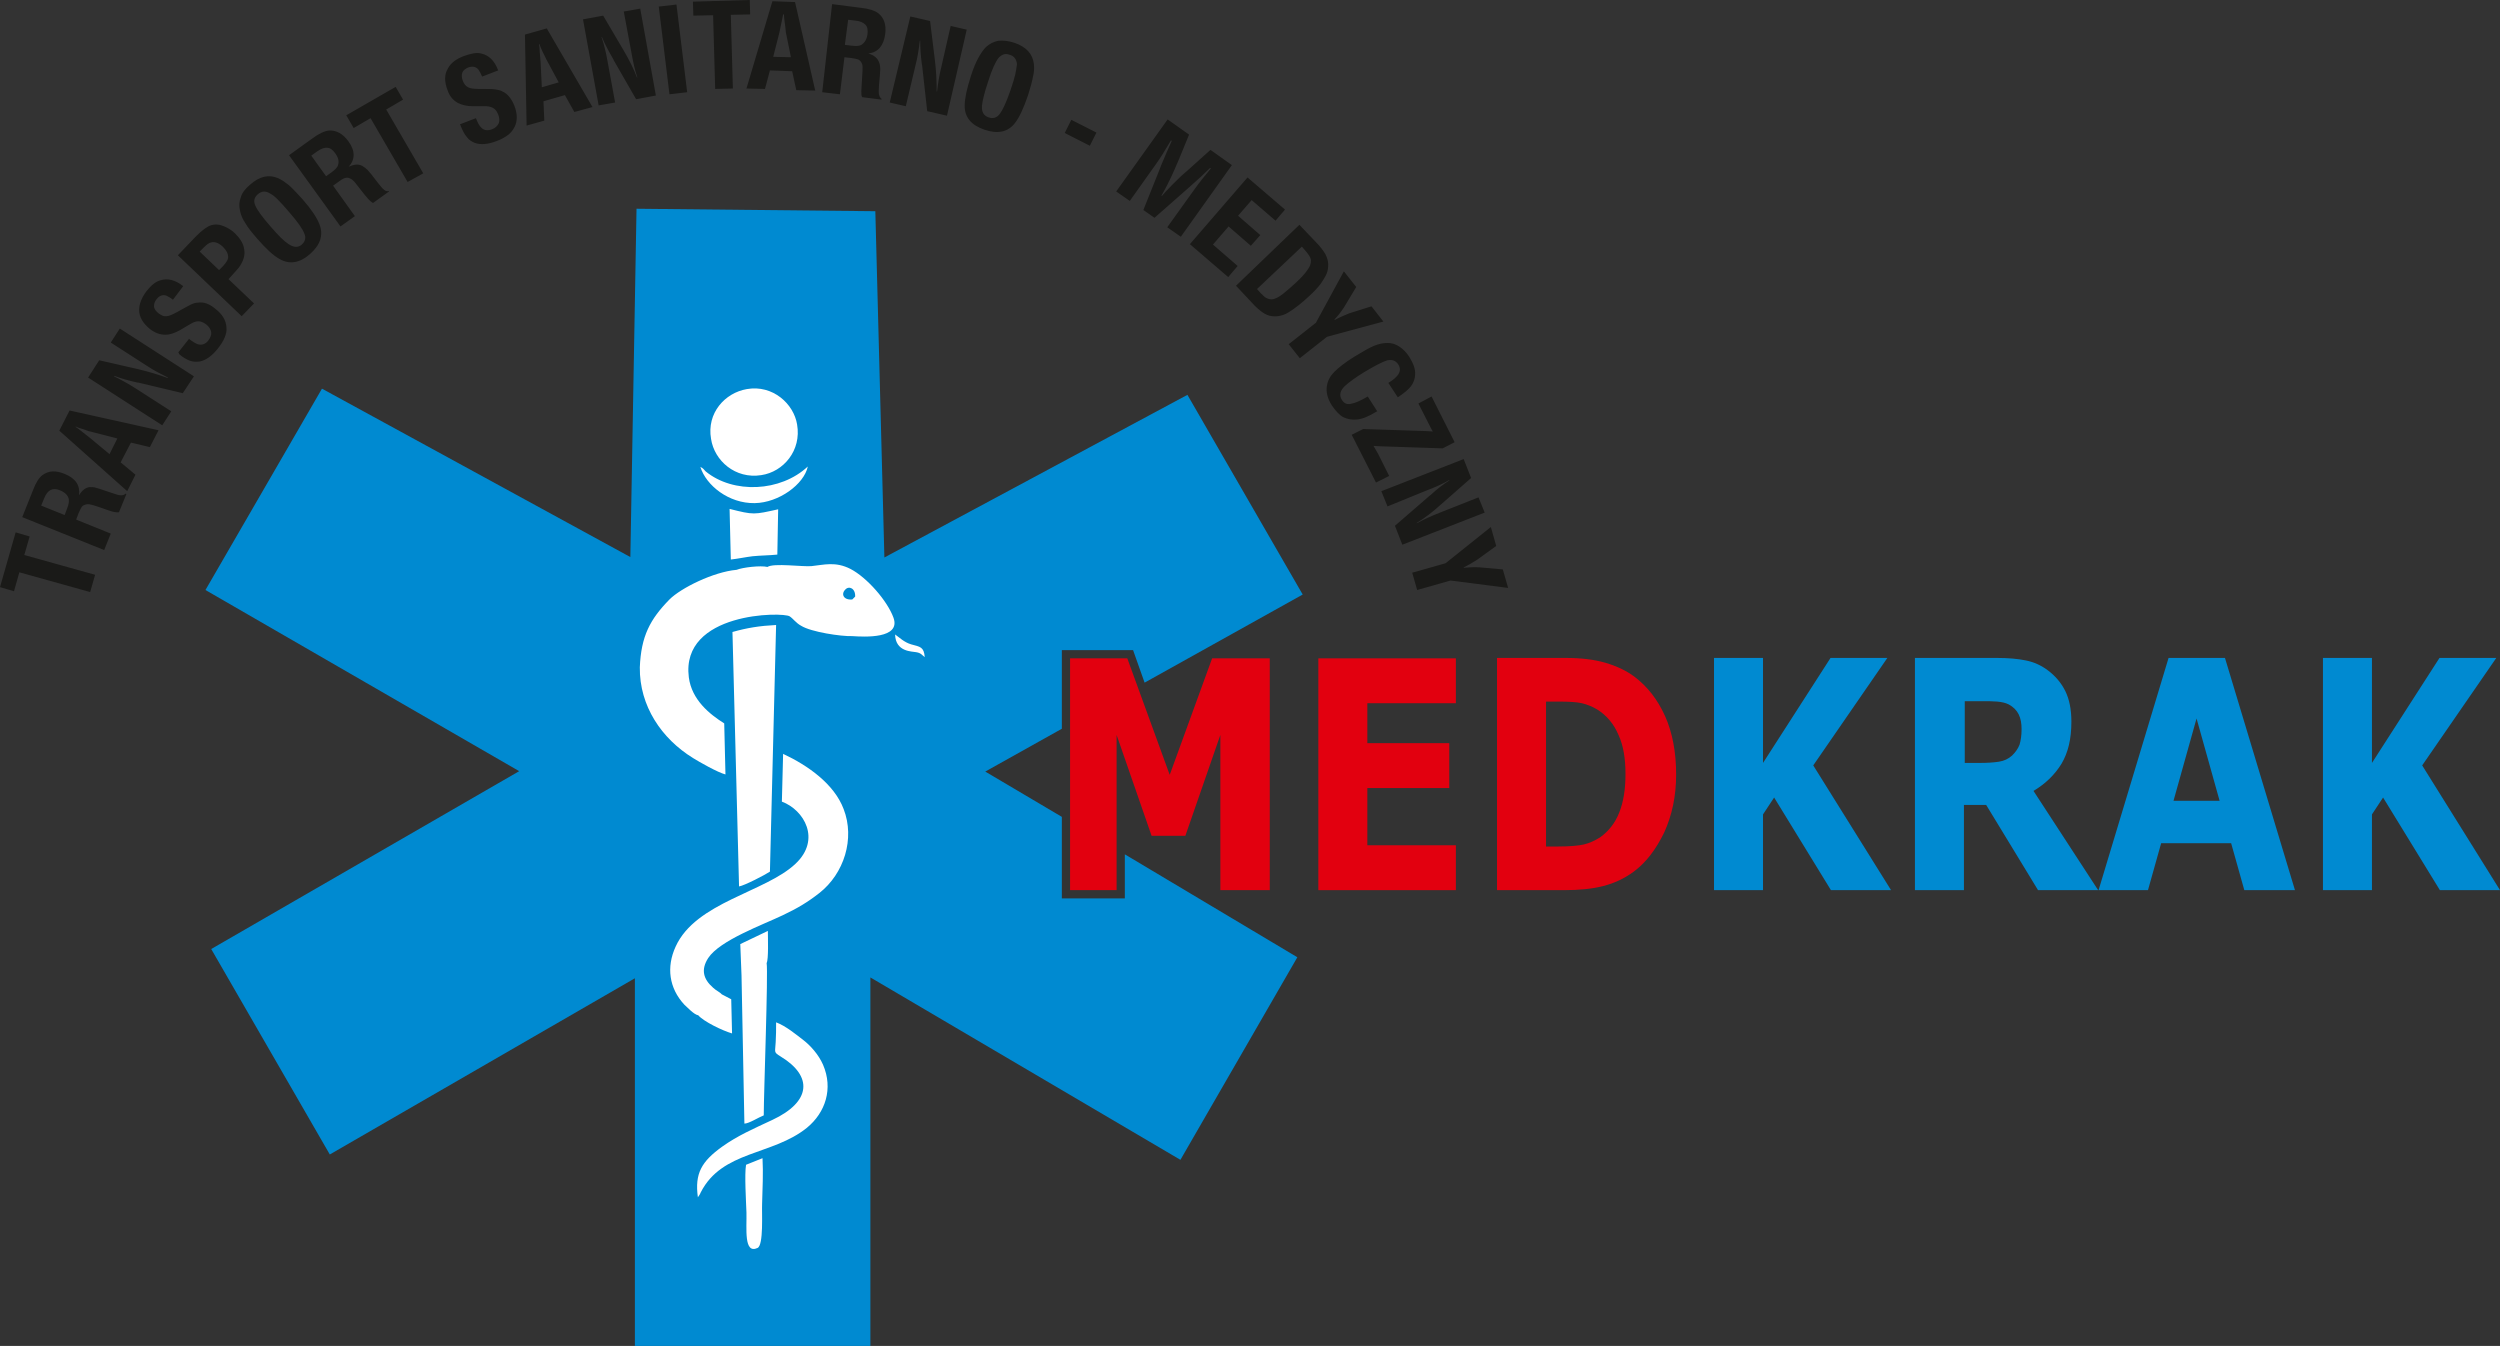
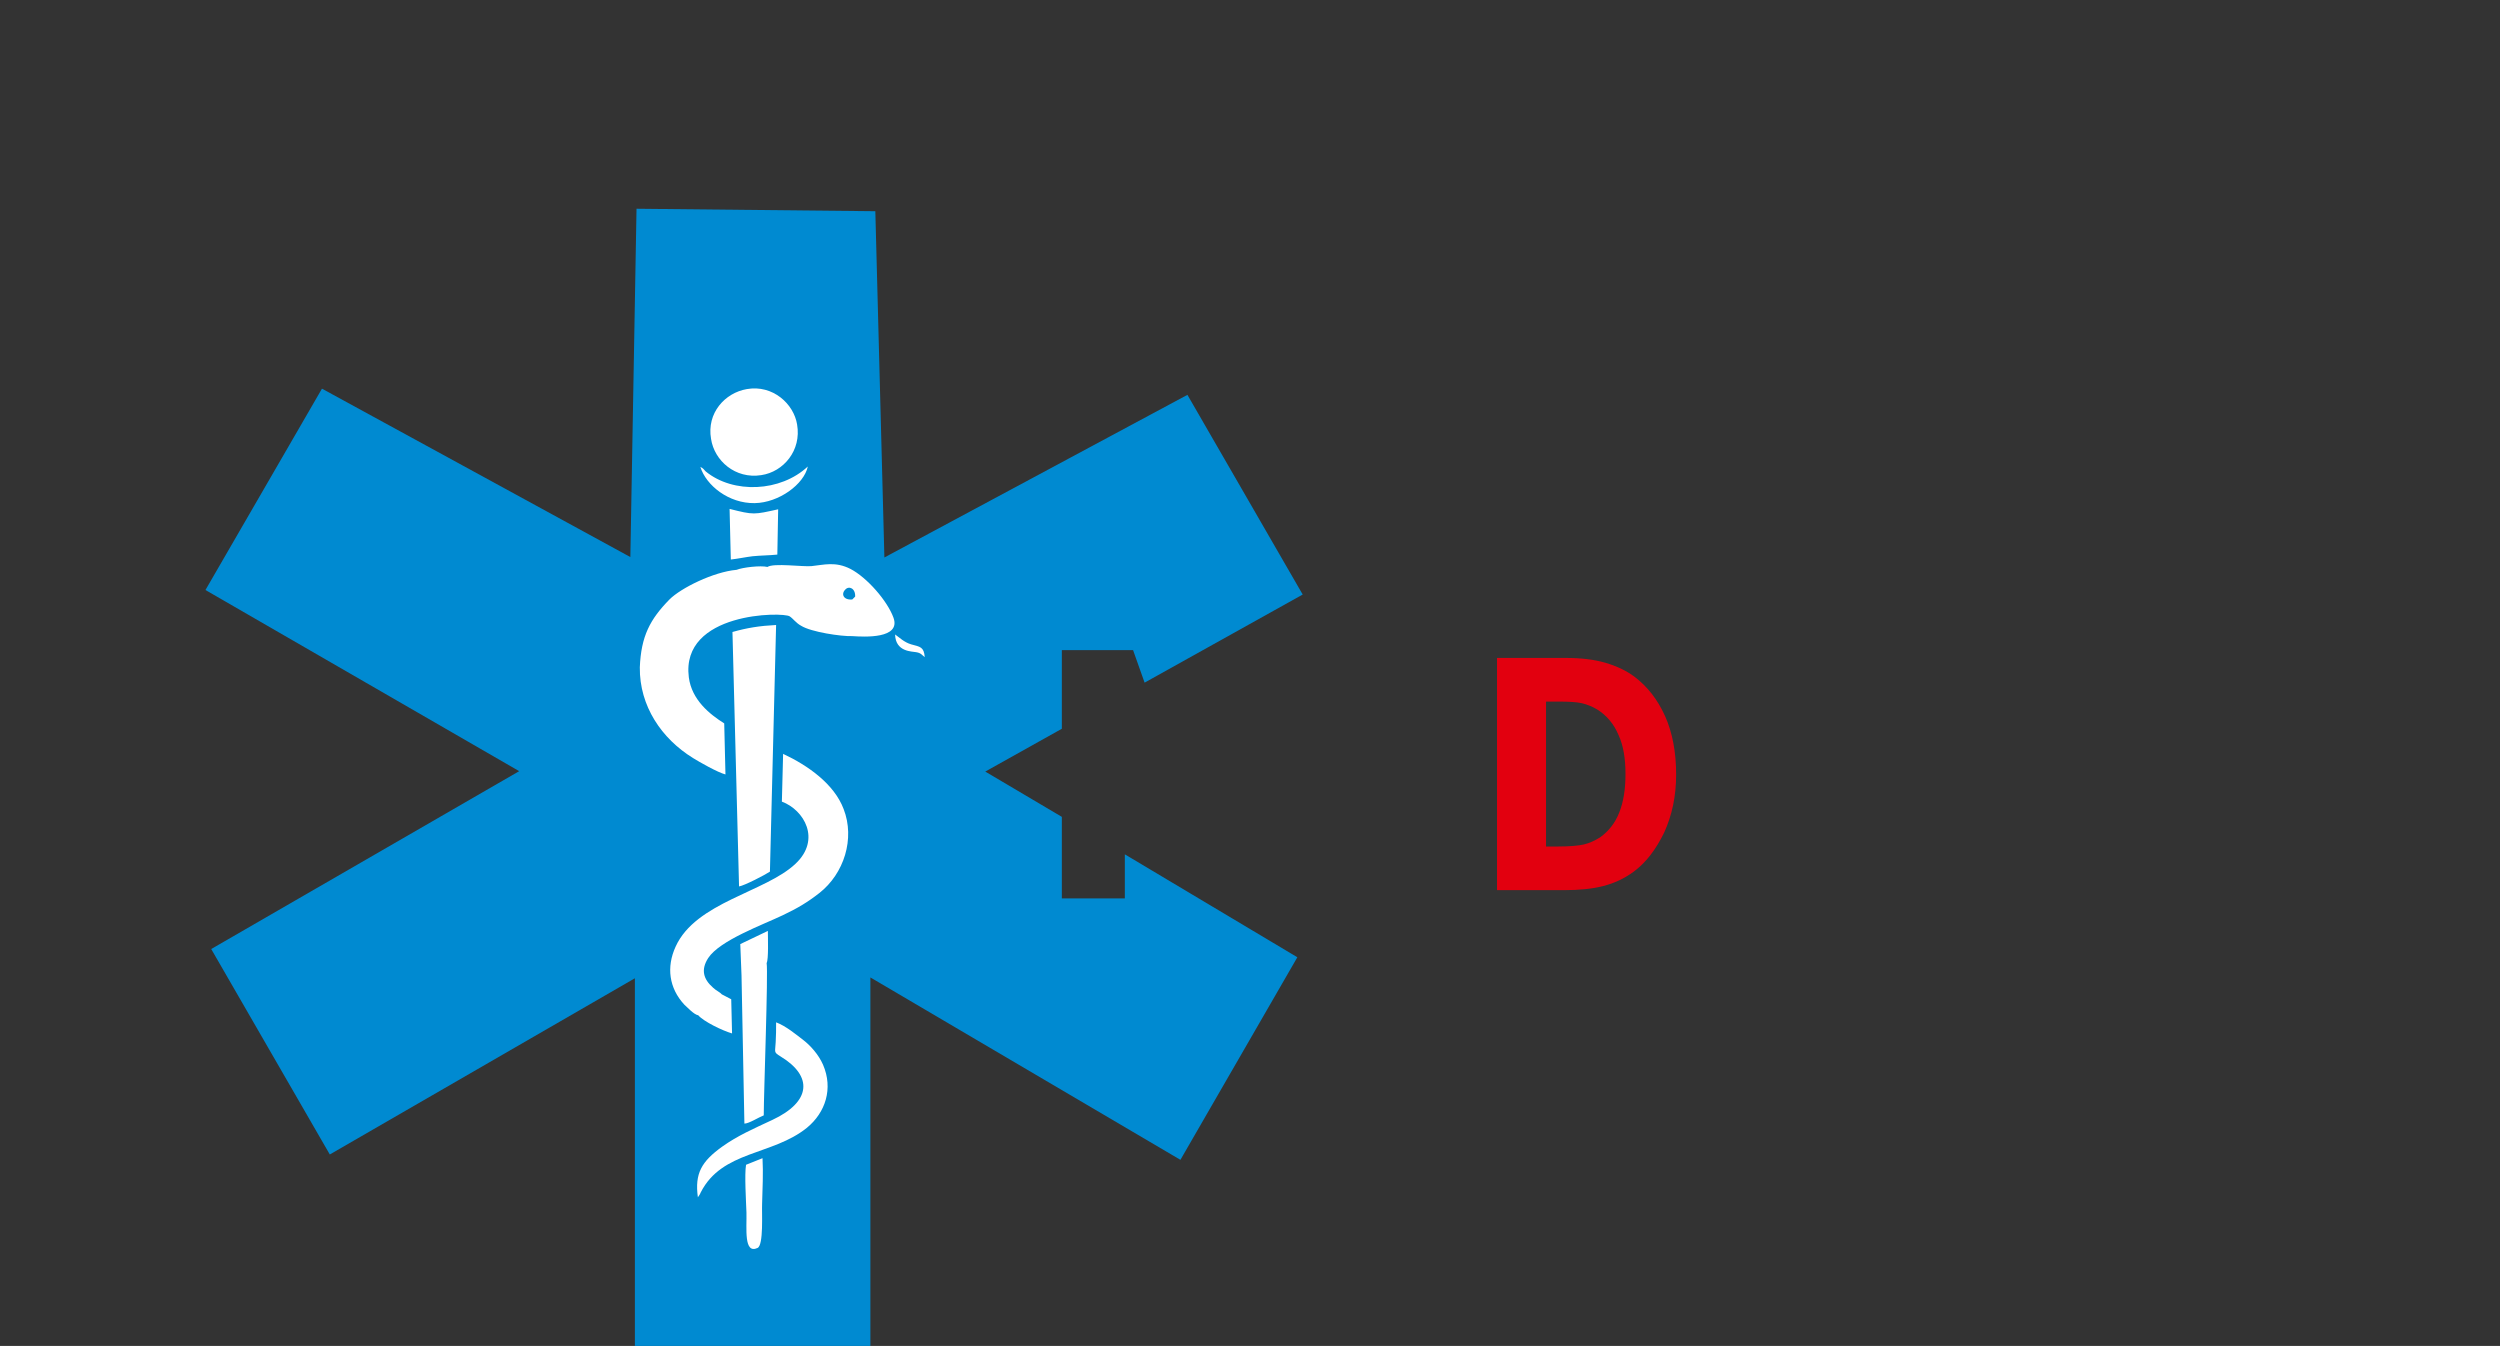
<svg xmlns="http://www.w3.org/2000/svg" version="1.1" id="Warstwa_1" x="0px" y="0px" viewBox="0 0 607.2 326.9" style="enable-background:new 0 0 607.2 326.9;" xml:space="preserve">
  <rect x="0" y="0" width="607.2" height="326.9" fill="#333333" stroke="none" />
  <style type="text/css">
	.st0{fill-rule:evenodd;clip-rule:evenodd;fill:#008AD1;}
	.st1{fill-rule:evenodd;clip-rule:evenodd;fill:#FFFFFF;}
	.st2{fill:#E2000F;}
	.st3{fill:#008AD1;}
	.st4{fill:#1A1A18;}
</style>
  <g>
    <polygon class="st0" points="154.6,50.7 153.1,135.3 78.2,94.4 49.9,143.3 126.1,187.3 51.3,230.5 80.1,280.4 154.2,237.6    154.2,326.9 211.4,326.9 211.4,237.4 286.7,281.7 315.1,232.5 273.2,207.5 273.2,218.2 257.9,218.2 257.9,198.4 239.3,187.4    257.9,177 257.9,157.9 275.2,157.9 278,165.8 316.4,144.4 288.4,95.9 214.8,135.4 212.6,51.3  " />
    <path class="st1" d="M177.9,153.5l1.6,61.8c1.3-0.2,6.5-2.9,7.5-3.6l1.5-59.9C184.5,152,181.4,152.5,177.9,153.5 M181.4,94.5   c-5.3,0.9-9.8,5.8-8.7,12.1c0.8,5.3,5.9,9.8,12.2,8.8c5.4-0.8,9.8-6,8.7-12.3C192.8,98.1,187.7,93.4,181.4,94.5z M188.4,253.1   c-0.1,2.5-0.6,2.4,1.2,3.5c7.9,4.8,7.4,11-2,15.4c-4.7,2.2-8.4,3.8-12.2,6.5c-5,3.6-6.7,6.5-5.9,12.3l0.4-0.6   c0.1-0.2,0.2-0.3,0.3-0.6c5.2-10.2,17.4-8.9,25.8-15.7c4.5-3.7,6.4-9.5,3.9-15.3c-1.1-2.5-3.1-4.7-4.8-6c-1.7-1.3-4.2-3.4-6.6-4.3   C188.5,250,188.5,251.5,188.4,253.1z M178.9,138.4c-5.6,0.5-13.5,4.4-16.3,7.2c-4.7,4.8-6.9,8.9-7.2,16.5   c-0.1,9.4,5.3,17.3,12.9,22c1.6,1,6,3.5,7.9,4l-0.3-12.4c-3.5-2.2-7.9-5.7-8.6-11.2c-2-15.9,22.9-15.9,24.5-14.8   c0.9,0.6,1.5,1.6,2.8,2.3c2.4,1.5,9.7,2.6,12.4,2.5c2.9,0.2,11.9,0.7,10-4.5c-1.5-4.1-6.4-9.7-10.4-11.8c-3.7-1.9-6.5-1-9.5-0.7   c-2.1,0.2-9.2-0.8-10.7,0.2C184.7,137.3,180.4,137.8,178.9,138.4z M177.5,135.9c1.8-0.2,3.6-0.6,5.3-0.8c2-0.2,4.1-0.2,6-0.4   l0.2-11c-5.9,1.3-5.9,1.4-11.8-0.1L177.5,135.9z M181.2,282.9c-0.4,2.3,0,8.8,0.1,11.6c0.1,3.8-0.7,10.2,2.7,8.6   c1.5-0.7,1-8.6,1.1-10.7c0.1-3.5,0.3-7.6,0.1-11.1L181.2,282.9z M170.1,113.4c1.4,4.5,6.9,8.9,13.2,8.8c5.9-0.1,12-4.6,12.9-8.9   c-6.6,6.2-18.1,6.7-24.8,1.2C170.8,113.9,170.9,113.8,170.1,113.4z M169.6,246.6c1.3,1.5,5.8,3.7,8.2,4.4l-0.2-8.3l-2.3-1.2   c-0.4-0.5-1.5-1-2.1-1.6c-2.4-2.1-3-4.4-1.2-7.2c2.8-4.3,13.3-8.1,18.1-10.4c3.6-1.7,6.1-3.2,8.9-5.4c6-4.7,8.7-13.2,5.9-20.4   c-2.3-6.1-8.7-10.6-14.7-13.4l-0.3,11.6c5.4,2,9.6,9.2,3.3,15.1c-7.3,6.9-24.2,9.3-29.1,20.1c-2.3,5-1.6,10.1,2.1,14.1   C167,244.7,168.5,246.4,169.6,246.6z M186.2,233.9c0.5-0.9,0.3-6.2,0.3-7.8l-6.7,3.2l0.3,7.6l0.7,36c1.1,0,3.4-1.5,4.7-2   C185.5,265.7,186.6,236.2,186.2,233.9z M224.6,159.6c-0.2-2.5-1.1-2.5-3.3-3.1c-1.7-0.5-2.9-1.7-3.9-2.4c0.1,4.3,4.2,4.1,5.1,4.3   C223.7,158.6,223.8,159,224.6,159.6z M207.7,144.9l-0.7,0.7c-2.1,0.2-2.8-1.3-1.7-2.4C206.2,142.2,207.8,142.9,207.7,144.9z" />
-     <polygon class="st2" points="353.6,216.2 320.2,216.2 320.2,159.9 353.6,159.9 353.6,170.8 332.1,170.8 332.1,180.5 352,180.5    352,191.4 332.1,191.4 332.1,205.3 353.6,205.3  " />
    <path class="st2" d="M394.8,188c0-3.7-0.5-6.9-1.7-9.5c-1.1-2.6-2.8-4.7-5.2-6.2c-1.2-0.7-2.4-1.2-3.7-1.5   c-1.3-0.3-3.2-0.4-5.7-0.4h-3v35.2h3c2.8,0,4.9-0.2,6.2-0.5c1.3-0.3,2.6-0.9,3.9-1.7c2.1-1.5,3.7-3.5,4.7-6.1   C394.3,194.8,394.8,191.7,394.8,188 M407.1,188.1c0,5.3-1,9.9-2.9,14.1c-2,4.1-4.4,7.3-7.4,9.5c-2.3,1.7-4.7,2.8-7.4,3.5   c-2.7,0.7-5.9,1-9.5,1h-16.3v-56.4h16.7c3.8,0,7,0.4,9.7,1.2c2.7,0.8,5,1.9,6.9,3.3c3.2,2.4,5.7,5.6,7.5,9.6   C406.2,177.9,407.1,182.7,407.1,188.1z" />
-     <path class="st3" d="M607.2,216.2h-14.6l-13.8-22.5l-2.7,4.1v18.4h-11.9v-56.4h11.9v25.5l16.4-25.5h13.8l-18,26.1L607.2,216.2z    M539.1,194.5l-5.6-20l-5.6,20H539.1z M557.4,216.2h-12.3l-3.2-11.4h-17l-3.2,11.4h-12l17-56.4h13.7L557.4,216.2z M509.6,216.2   h-14.6l-12.6-20.7h-5.4v20.7h-11.9v-56.4h19.9c2.7,0,5.1,0.2,7,0.6c2,0.4,3.8,1.2,5.5,2.5c1.7,1.3,3.1,2.9,4.1,4.9   c1,2,1.5,4.5,1.5,7.5c0,4.2-0.8,7.5-2.4,10.2c-1.6,2.6-3.8,4.8-6.8,6.6L509.6,216.2z M491,177.1c0-1.4-0.2-2.6-0.7-3.6   c-0.5-1-1.3-1.8-2.4-2.4c-0.8-0.4-1.7-0.6-2.8-0.7c-1.1-0.1-2.3-0.1-3.7-0.1h-4.2v15h3.6c1.9,0,3.4-0.1,4.7-0.3   c1.3-0.2,2.3-0.7,3.2-1.5c0.8-0.8,1.4-1.6,1.8-2.6C490.8,179.9,491,178.7,491,177.1z M459.3,216.2h-14.6l-13.8-22.5l-2.7,4.1v18.4   h-11.9v-56.4h11.9v25.5l16.4-25.5h13.8l-18,26.1L459.3,216.2z" />
-     <path class="st4" d="M362.1,128l1.3,4.6l-4.7,3.4c-1.3,0.8-2.3,1.4-3.2,1.8l0,0.1c1.2-0.1,2.5-0.2,3.9-0.1l5.6,0.5l1.3,4.5l-14-1.8   l-8.1,2.3l-1.2-4.2l8.1-2.3L362.1,128z M355.5,111.5l1.8,4.6l-7.4,6.5c-1.9,1.7-3.8,3.2-5.8,4.4l0,0.1c1.6-0.9,3.4-1.7,5.4-2.5   l9.6-3.8l1.5,3.7l-20,7.8l-1.8-4.6l8.2-7.1c0,0,0.2-0.2,0.5-0.4c1.6-1.5,3.1-2.6,4.5-3.5l0-0.1c-1.6,0.9-3.5,1.8-5.7,2.6L337,123   l-1.5-3.7L355.5,111.5z M347.7,96.3l5.6,11.1l-2.9,1.5l-15-0.5c-0.7,0-1.3-0.1-1.8-0.1c0.2,0.3,0.6,1,1.1,1.9l2.7,5.4l-3.2,1.6   l-5.9-11.6l2.8-1.4l15.3,0.5c0.6,0,1.1,0.1,1.6,0.1c-0.2-0.3-0.4-0.7-0.7-1.3l-2.8-5.5L347.7,96.3z M332.2,96.3l2.3,3.6l-0.4,0.2   c-1.8,1.1-3.3,1.7-4.6,1.8c-1.2,0.1-2.3-0.1-3.3-0.6c-0.9-0.5-1.8-1.5-2.7-2.8c-1.1-1.7-1.5-3.4-1.2-4.9c0.2-1.2,0.8-2.3,1.8-3.3   c1-1,2.6-2.3,4.9-3.7c2-1.2,3.5-2.1,4.7-2.6c1.2-0.5,2.3-0.7,3.3-0.7c1.1,0,2,0.3,2.9,0.9c0.9,0.6,1.7,1.4,2.4,2.5   c1,1.6,1.5,3,1.4,4.2c0,1.1-0.4,2.1-1,2.9c-0.6,0.8-1.7,1.7-3.2,2.7l-2.3-3.5l0.3-0.2c1-0.6,1.6-1.2,2-1.7c0.6-0.8,0.7-1.7,0.1-2.6   c-0.6-0.9-1.4-1.2-2.6-1c-1.1,0.3-3,1.3-5.7,2.9c-2.1,1.3-3.6,2.4-4.6,3.3c-1.2,1.1-1.5,2.3-0.8,3.4c0.5,0.8,1.2,1.2,2.1,1   C329.2,97.9,330.5,97.3,332.2,96.3z M326.4,65.9l3,3.8l-3,5c-0.8,1.2-1.6,2.2-2.3,2.9l0.1,0.1c1.1-0.6,2.3-1.1,3.5-1.6l5.4-1.7   l2.9,3.7l-13.7,3.7l-6.6,5.2l-2.7-3.4l6.6-5.2L326.4,65.9z M316.2,59.9l-10.9,10.3l0.9,1c0.6,0.6,1,1,1.4,1.2   c0.4,0.2,0.8,0.3,1.2,0.3c0.8,0,1.8-0.5,2.9-1.4c0.9-0.7,1.9-1.6,3-2.6c1.4-1.3,2.3-2.3,2.9-3.2c0.6-0.8,0.8-1.5,0.8-2.2   c0-0.7-0.6-1.6-1.6-2.7L316.2,59.9z M315.6,54.6l4,4.2c1.1,1.1,1.8,2.1,2.3,2.9c0.4,0.8,0.7,1.7,0.7,2.5c0,0.8-0.1,1.6-0.4,2.3   c-0.3,0.7-0.8,1.5-1.4,2.4c-0.7,0.9-1.6,1.9-2.7,2.9c-1.9,1.8-3.7,3.2-5.2,4.1c-0.8,0.5-1.7,0.8-2.6,0.9c-0.9,0.1-1.8,0-2.5-0.3   c-1-0.4-2-1.2-3.1-2.3l-4.5-4.8L315.6,54.6z M303,43.1l9.1,7.8l-2.3,2.7l-5.8-5l-3.3,3.8l5.4,4.7l-2.3,2.6l-5.4-4.7l-3.8,4.4l6,5.2   l-2.3,2.7l-9.3-8L303,43.1z M283.6,29l5.2,3.7l-2.5,6.1c-0.7,1.6-1.4,3.3-2.2,4.9c-0.8,1.7-1.5,2.9-2,3.8l0.1,0.1   c0.4-0.5,1.2-1.4,2.5-2.7c1.3-1.3,2.4-2.4,3.4-3.2l5.9-5.3l5.2,3.7l-12.4,17.4l-3.3-2.3l6.6-9.2c1.2-1.7,2.6-3.4,4-5.1l-0.2-0.1   c-1.1,1.1-2.8,2.7-5.2,4.8l-8.3,7.3l-2.7-1.9l4-10l0.3-0.8c0.9-2.2,1.8-4.2,2.6-6l-0.2-0.1c-1.4,2.4-2.6,4.3-3.6,5.7l-6.4,9   l-3.3-2.3L283.6,29z M260.2,29.1l6.1,3.1l-1.6,3.2l-6.1-3.1L260.2,29.1z M245.2,13.3c-1-0.4-1.9-0.1-2.7,0.8   c-0.7,0.9-1.6,2.8-2.5,5.7c-0.9,2.7-1.4,4.7-1.5,5.9c-0.1,1.5,0.4,2.4,1.6,2.8c1.1,0.4,2,0.1,2.7-0.8c0.7-0.9,1.6-2.8,2.6-5.7   c0.6-1.7,1-3.1,1.2-4c0.2-0.9,0.3-1.7,0.4-2.4C246.9,14.4,246.3,13.6,245.2,13.3z M246.4,10.4c2.9,1,4.4,2.7,4.7,5.1   c0.1,0.9,0.1,2-0.2,3.1c-0.2,1.1-0.6,2.6-1.2,4.5c-1.1,3.2-2.1,5.4-3.2,6.8c-1.7,2.2-4.2,2.7-7.4,1.6c-3.2-1.1-4.8-3-4.8-5.8   c0-1.7,0.5-4.1,1.5-7.2c0.6-1.9,1.2-3.3,1.8-4.4c0.6-1.1,1.2-2,1.9-2.7c0.9-0.8,1.9-1.3,3-1.5C243.6,9.8,244.9,9.9,246.4,10.4z    M221.1,4l4.8,1.1l1.2,9.8c0.3,2.5,0.4,5,0.4,7.3l0.1,0c0.2-1.8,0.5-3.8,1-5.8l2.3-10.1l3.9,0.9L230,28.1l-4.8-1.1L224,16.2   c0-0.1,0-0.3-0.1-0.6c-0.3-2.2-0.4-4.1-0.4-5.7l-0.1,0c-0.2,1.8-0.5,3.9-1.1,6.2l-2.3,9.7l-3.9-0.9L221.1,4z M206,4.8l-0.8,6.1   l1.7,0.2c1,0.1,1.8,0.1,2.3-0.2c0.8-0.5,1.3-1.3,1.5-2.6c0.1-1,0-1.8-0.5-2.3c-0.5-0.5-1.3-0.9-2.5-1L206,4.8z M202.1,1l7,0.9   c2,0.2,3.4,0.7,4.2,1.3c1.4,1.1,2,2.8,1.7,5.1c-0.4,2.8-1.7,4.4-4.1,4.7c1.4,0.4,2.2,1.1,2.6,2.1c0.2,0.5,0.3,1.1,0.3,1.6   c0,0.6-0.1,1.8-0.3,3.9c-0.1,1.2-0.1,1.9,0,2.4c0.1,0.4,0.3,0.8,0.6,1l0,0.2l-4.7-0.6c-0.2-0.4-0.2-0.8-0.2-1.4   c0-0.5,0.1-1.7,0.2-3.5c0.1-1.2,0.1-2,0.1-2.5c0-0.5-0.2-0.9-0.4-1.2c-0.2-0.3-0.5-0.5-0.8-0.6c-0.3-0.1-0.8-0.2-1.5-0.3l-1.7-0.2   l-1.1,9l-4.3-0.5L202.1,1z M190.2,3.5c-0.1,0.5-0.2,1.2-0.4,2l-0.5,2.4l-1.5,5.9l4.3,0.1L190.9,8c0-0.1-0.1-0.4-0.1-0.9   c0-0.2-0.1-0.7-0.2-1.6c-0.1-0.8-0.2-1.5-0.2-2L190.2,3.5z M187.6,0.3l5.5,0.2L198,22l-4.6-0.1l-1-4.6l-5.4-0.2l-1.2,4.5l-4.5-0.1   L187.6,0.3z M168.3,0.4L182.1,0l0.1,3.5l-4.7,0.1l0.5,17.9l-4.3,0.1l-0.5-17.9l-4.8,0.1L168.3,0.4z M160,1.6l4.3-0.5l2.6,21.3   l-4.3,0.5L160,1.6z M141.6,4.7l4.9-0.9l5,8.5c1.3,2.2,2.4,4.4,3.2,6.5l0.1,0c-0.6-1.7-1-3.6-1.4-5.8l-1.9-10.2l4-0.7l3.8,21.1   l-4.8,0.9l-5.4-9.4c0-0.1-0.1-0.2-0.3-0.6c-1.1-1.9-2-3.6-2.6-5.1l-0.1,0c0.6,1.7,1.1,3.8,1.5,6.1l1.8,9.8l-4,0.7L141.6,4.7z    M130.9,10.7c0.1,0.5,0.2,1.2,0.2,2l0.2,2.4l0.3,6.1l4.1-1.2l-2.8-5.2c-0.1-0.1-0.2-0.4-0.4-0.8c-0.1-0.2-0.3-0.6-0.7-1.4   c-0.3-0.7-0.6-1.3-0.8-1.9L130.9,10.7z M127.5,8.4l5.3-1.5L143.9,26l-4.4,1.2l-2.3-4.1l-5.2,1.5l0.2,4.7l-4.3,1.2L127.5,8.4z    M111.7,30.2l3.9-1.5c0.4,1.1,0.8,1.8,1.2,2.2c0.7,0.8,1.6,0.9,2.7,0.5c0.8-0.3,1.3-0.8,1.6-1.4c0.3-0.6,0.2-1.4-0.1-2.2   c-0.4-1-1-1.6-1.8-1.8c-0.3-0.1-0.7-0.2-1-0.2c-0.4,0-1.5,0-3.4,0c-1.4,0-2.6-0.3-3.6-0.8c-1.1-0.6-2-1.6-2.5-3.1   c-0.8-2.1-0.8-3.8,0.1-5.3c0.7-1.3,2-2.3,3.9-3c1.7-0.6,3-0.9,4.2-0.6c1.8,0.4,3.2,1.7,4.1,4.1l-3.9,1.5c-0.3-0.7-0.6-1.3-0.9-1.7   c-0.6-0.7-1.4-0.9-2.5-0.5c-0.7,0.3-1.2,0.7-1.4,1.2c-0.2,0.6-0.2,1.2,0.1,2c0.3,0.8,0.7,1.3,1.3,1.6c0.5,0.3,1.5,0.4,2.7,0.4   c1.9,0,3.1,0,3.8,0.1c0.7,0.1,1.3,0.2,1.8,0.5c1.2,0.5,2.2,1.7,2.9,3.4c0.8,2,0.8,3.8,0.1,5.2c-0.4,0.8-0.9,1.4-1.5,1.9   c-0.8,0.6-1.8,1.2-3,1.6c-2.1,0.8-3.8,0.9-5.2,0.4c-0.7-0.3-1.4-0.7-1.9-1.4c-0.6-0.7-1-1.5-1.5-2.7   C111.9,30.5,111.8,30.3,111.7,30.2z M84.1,28l12-6.9l1.8,3.1l-4.1,2.4l9,15.5L99,44.2l-9-15.5l-4.1,2.4L84.1,28z M75.6,37.8l3.6,5   l1.4-1c0.8-0.6,1.4-1.2,1.5-1.7c0.3-0.9,0.1-1.8-0.7-2.9c-0.6-0.8-1.2-1.3-1.9-1.3c-0.7-0.1-1.5,0.2-2.5,0.9L75.6,37.8z M70.2,37.7   l5.7-4.1c1.6-1.2,3-1.8,4-1.9c1.8-0.1,3.4,0.8,4.7,2.6c1.7,2.3,1.7,4.4,0.1,6.2c1.3-0.6,2.4-0.7,3.3-0.2c0.5,0.3,0.9,0.6,1.3,1   c0.4,0.4,1.2,1.4,2.4,3c0.7,0.9,1.2,1.5,1.6,1.8c0.3,0.3,0.7,0.4,1.1,0.3l0.1,0.1l-3.9,2.8c-0.4-0.2-0.7-0.5-1.1-0.9   c-0.4-0.4-1.1-1.3-2.2-2.7c-0.7-0.9-1.2-1.6-1.6-1.9c-0.3-0.3-0.7-0.5-1.1-0.6c-0.3-0.1-0.7,0-1,0.1c-0.3,0.1-0.8,0.4-1.3,0.8   l-1.4,1l5.3,7.4l-3.5,2.5L70.2,37.7z M62.6,47.2c-0.8,0.7-1.1,1.6-0.6,2.7c0.4,1,1.6,2.7,3.7,5.1c1.9,2.2,3.3,3.6,4.4,4.3   c1.2,0.8,2.3,0.9,3.2,0.1c0.8-0.7,1.1-1.7,0.6-2.7c-0.4-1.1-1.6-2.8-3.6-5.1c-1.2-1.4-2.1-2.4-2.8-3.1c-0.7-0.7-1.3-1.2-1.9-1.5   C64.5,46.3,63.5,46.4,62.6,47.2z M60.8,44.8c2.3-2,4.5-2.5,6.8-1.5c0.9,0.4,1.7,1,2.6,1.7c0.9,0.8,1.9,1.9,3.2,3.3   c2.2,2.5,3.6,4.6,4.2,6.2c1,2.6,0.2,5-2.3,7.2c-2.5,2.2-5,2.6-7.4,1.2c-1.5-0.8-3.3-2.5-5.4-4.9c-1.3-1.5-2.3-2.7-2.9-3.8   c-0.7-1-1.1-2-1.3-3c-0.3-1.2-0.2-2.3,0.2-3.3C58.8,46.8,59.6,45.8,60.8,44.8z M48.5,61.1l4.7,4.5l1-1c0.7-0.8,1.1-1.4,1.2-1.9   c0.1-0.9-0.3-1.8-1.3-2.8c-1-0.9-2-1.3-2.9-1c-0.5,0.1-1.1,0.6-1.8,1.3L48.5,61.1z M43.2,62l4.4-4.6c1.5-1.5,2.7-2.4,3.7-2.7   c1-0.3,2.1-0.2,3.2,0.3c0.9,0.4,1.8,0.9,2.6,1.7c1.2,1.2,2,2.4,2.2,3.8c0.3,1.5-0.2,3-1.3,4.5c-0.3,0.4-0.8,0.9-1.5,1.7l-1,1.1   l6.2,5.9l-3,3.1L43.2,62z M43.3,85.6l2.6-3.3c0.9,0.7,1.6,1.1,2.1,1.3c1,0.3,1.9,0,2.6-0.9c0.5-0.7,0.8-1.4,0.7-2   c-0.1-0.7-0.5-1.3-1.2-1.9c-0.8-0.6-1.6-0.9-2.5-0.7c-0.3,0.1-0.7,0.2-1,0.4c-0.3,0.2-1.3,0.7-2.9,1.7c-1.3,0.7-2.4,1.1-3.5,1.1   c-1.3,0-2.5-0.4-3.8-1.4c-1.7-1.4-2.6-2.9-2.6-4.6c0-1.5,0.6-3,1.8-4.6c1.1-1.4,2.2-2.3,3.3-2.6c1.8-0.6,3.7-0.1,5.6,1.4L42,72.8   c-0.6-0.5-1.2-0.8-1.6-1c-0.9-0.3-1.7,0-2.4,0.9c-0.5,0.6-0.6,1.2-0.6,1.8c0.1,0.6,0.5,1.1,1.1,1.6c0.7,0.5,1.3,0.8,1.9,0.7   c0.6,0,1.5-0.4,2.6-1c1.6-0.9,2.7-1.5,3.3-1.8c0.6-0.3,1.2-0.5,1.8-0.5c1.4-0.2,2.8,0.3,4.2,1.5c1.7,1.3,2.6,2.8,2.7,4.5   c0.1,0.9-0.1,1.6-0.4,2.4c-0.4,1-1,1.9-1.8,2.9c-1.4,1.7-2.8,2.7-4.3,3c-0.8,0.1-1.6,0.1-2.4-0.2c-0.8-0.3-1.7-0.8-2.6-1.6   C43.5,85.8,43.4,85.7,43.3,85.6z M21.4,91.7l2.7-4.2l9.6,2.2c2.5,0.6,4.8,1.3,7,2.1l0.1-0.1c-1.6-0.8-3.4-1.7-5.2-2.9l-8.7-5.6   l2.2-3.4l18,11.6l-2.7,4.1l-10.5-2.5c-0.1,0-0.3-0.1-0.6-0.1c-2.2-0.5-4-1-5.5-1.6l-0.1,0.1c1.6,0.8,3.5,1.8,5.5,3.1l8.4,5.4   l-2.2,3.4L21.4,91.7z M18.4,103.7c0.4,0.3,1,0.7,1.6,1.2l1.9,1.5l4.7,3.9l1.9-3.8l-5.8-1.5c-0.1,0-0.4-0.1-0.8-0.2   c-0.2,0-0.7-0.2-1.5-0.5c-0.7-0.2-1.4-0.4-2-0.7L18.4,103.7z M14.4,104.6l2.5-4.9l21.6,4.8l-2.1,4.1l-4.6-1.1l-2.5,4.8l3.6,3l-2,4   L14.4,104.6z M10,122.8l5.7,2.3l0.6-1.6c0.4-1,0.5-1.7,0.4-2.3c-0.2-0.9-0.9-1.6-2.1-2.1c-0.9-0.4-1.7-0.4-2.3-0.1   c-0.6,0.3-1.2,1-1.6,2.1L10,122.8z M5.4,125.6l2.6-6.5c0.7-1.9,1.5-3.1,2.3-3.7c1.5-1.1,3.2-1.2,5.4-0.3c2.7,1.1,3.8,2.8,3.5,5.2   c0.7-1.2,1.6-1.9,2.6-2c0.6,0,1.1,0,1.6,0.2c0.5,0.1,1.8,0.6,3.7,1.2c1.1,0.4,1.8,0.6,2.3,0.6c0.4,0,0.8-0.1,1.1-0.4l0.2,0.1   l-1.8,4.4c-0.4,0.1-0.9,0-1.4-0.1c-0.5-0.1-1.6-0.5-3.3-1.1c-1.1-0.4-1.9-0.6-2.4-0.7c-0.5-0.1-0.9,0-1.2,0.1   c-0.3,0.1-0.6,0.3-0.8,0.6c-0.2,0.3-0.4,0.8-0.7,1.4l-0.6,1.6l8.4,3.4l-1.6,4L5.4,125.6z M0,142.6l3.8-13.3l3.4,1l-1.3,4.5   l17.2,4.8l-1.2,4.2L4.7,139l-1.3,4.6L0,142.6z" />
-     <polygon class="st2" points="308.4,216.2 296.4,216.2 296.4,178.5 287.9,203 279.7,203 271.2,178.5 271.2,216.2 259.9,216.2    259.9,159.9 273.8,159.9 284.1,188.2 294.4,159.9 308.4,159.9  " />
  </g>
</svg>